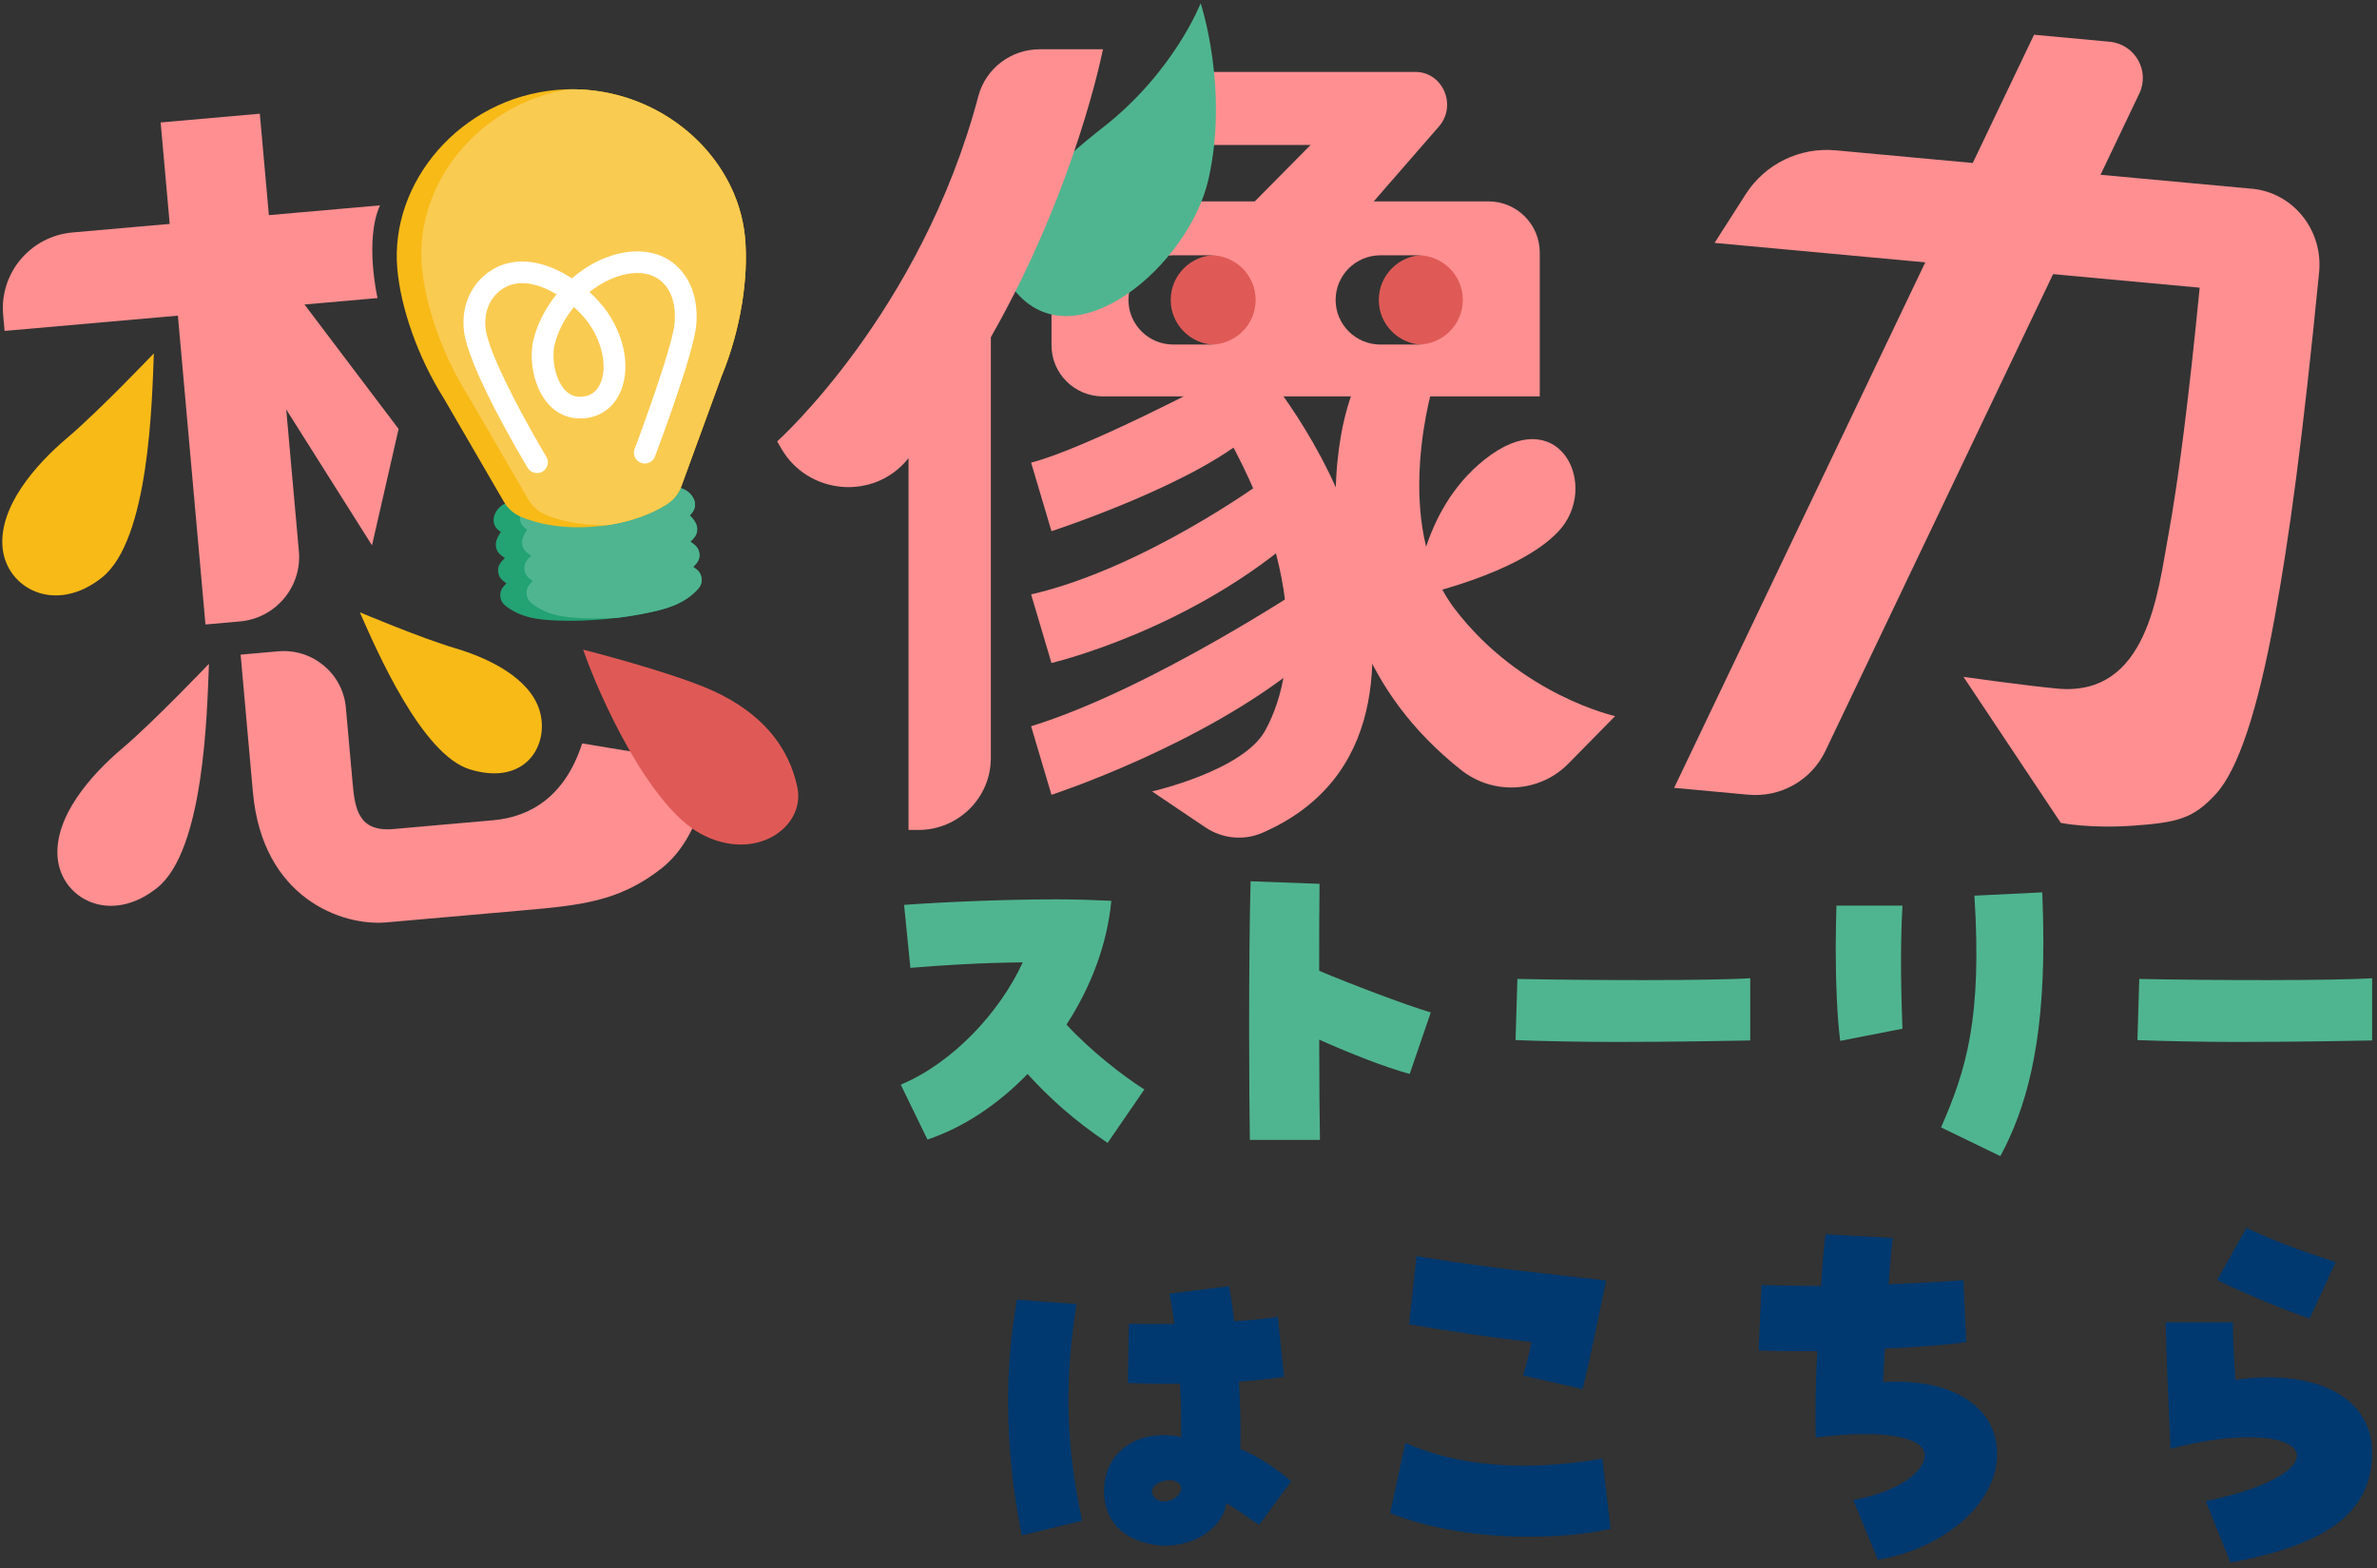
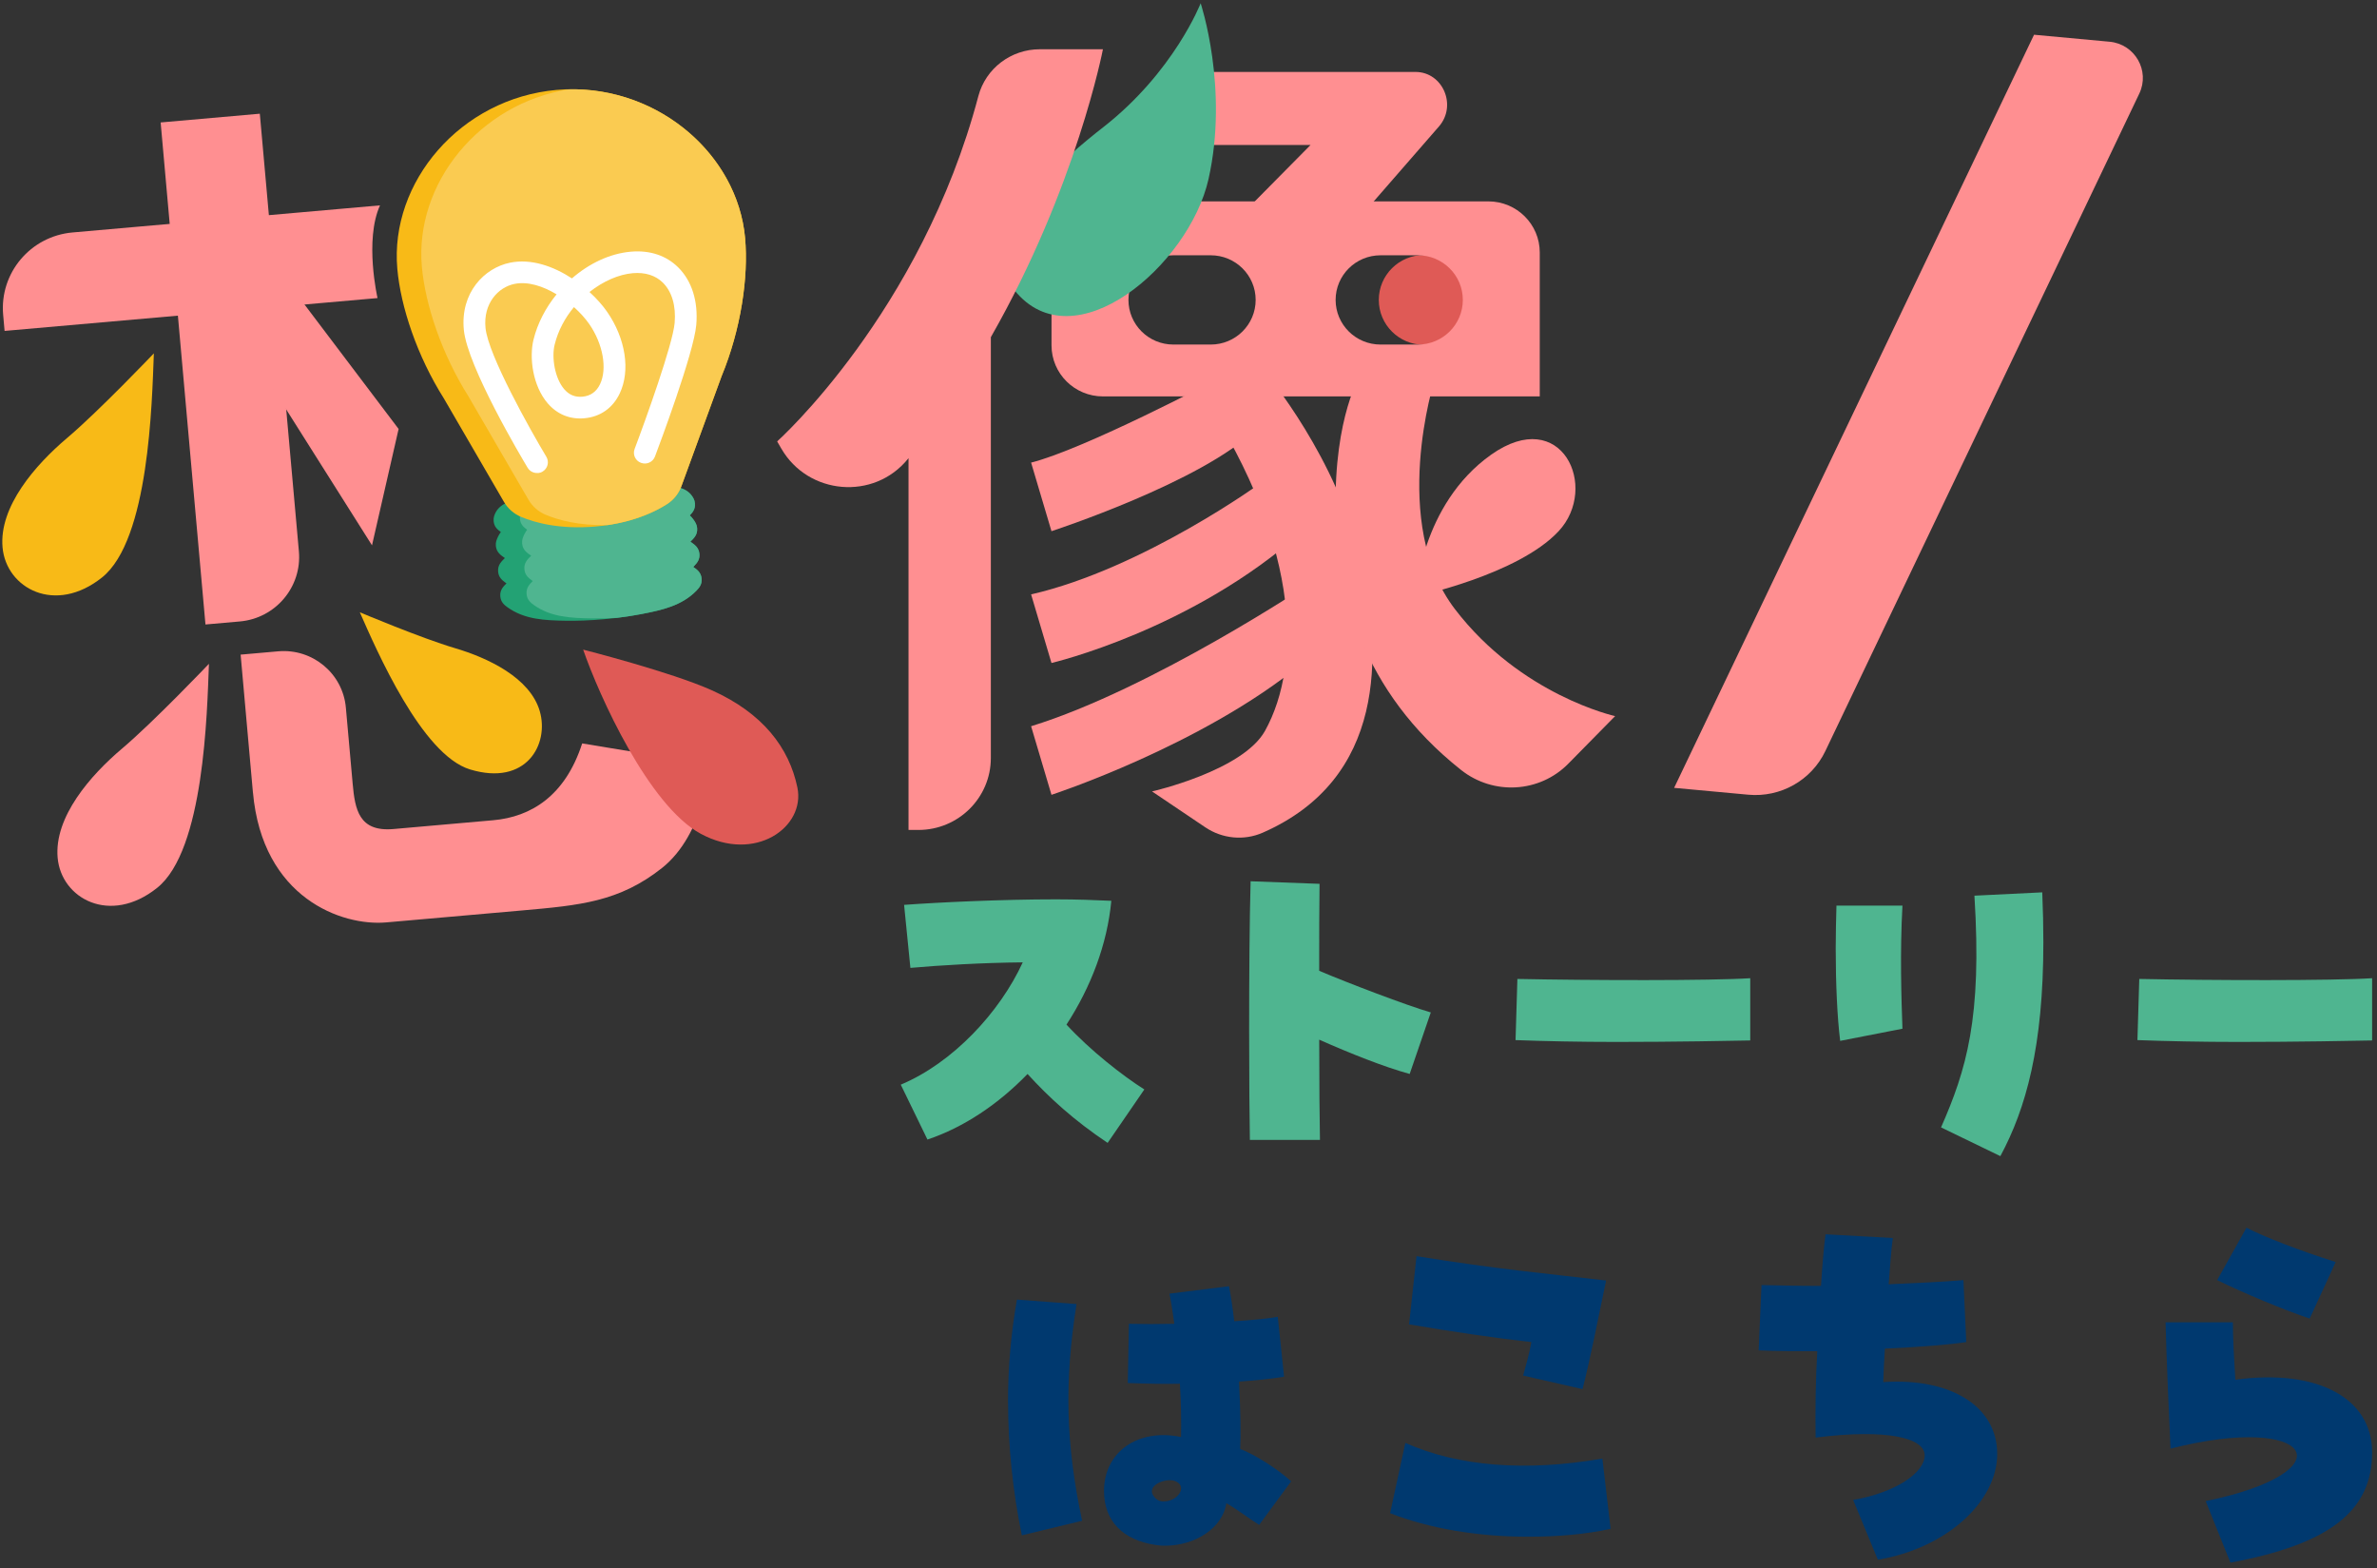
<svg xmlns="http://www.w3.org/2000/svg" width="332" height="219" viewBox="0 0 332 219" fill="none">
  <rect x="0" y="0" width="332" height="219" fill="#333333" stroke="none" />
  <g clip-path="url(#clip0_16499_206)">
-     <path d="M314.51 26.359L256.383 20.994C251.376 20.534 246.533 22.892 243.836 27.111L239.477 33.923L307.233 40.177C305.71 55.709 304.238 67.297 302.822 74.948C301.402 82.598 299.997 97.337 287.367 96.171C282.961 95.762 274.243 94.529 274.243 94.529L287.83 114.919C287.83 114.919 291.777 115.752 297.974 115.313C304.263 114.868 306.394 114.264 309.487 110.899C312.575 107.539 315.308 99.362 317.686 86.377C319.76 75.024 321.597 61.482 323.913 38.055C324.5 32.138 320.285 26.886 314.51 26.354V26.359Z" fill="#FF8F91" />
    <path d="M284.096 4.857L233.828 110.032L244.178 110.988C248.702 111.408 253.005 108.973 254.95 104.892L298.8 13.07C300.324 9.879 298.188 6.156 294.652 5.828L284.096 4.852V4.857Z" fill="#FF8F91" />
-     <path d="M169.825 48.157C173.31 48.157 176.135 45.35 176.135 41.887C176.135 38.424 173.31 35.617 169.825 35.617C166.341 35.617 163.516 38.424 163.516 41.887C163.516 45.35 166.341 48.157 169.825 48.157Z" fill="#DF5A56" />
    <path d="M198.888 48.157C202.373 48.157 205.198 45.35 205.198 41.887C205.198 38.424 202.373 35.617 198.888 35.617C195.403 35.617 192.578 38.424 192.578 41.887C192.578 45.35 195.403 48.157 198.888 48.157Z" fill="#DF5A56" />
    <path d="M146.867 28.125V48.228C146.867 52.166 150.079 55.362 154.047 55.362H215.061V35.259C215.061 31.321 211.849 28.125 207.881 28.125H146.867ZM169.106 48.121H163.887C160.424 48.121 157.613 45.329 157.613 41.887C157.613 38.445 160.424 35.653 163.887 35.653H169.106C172.57 35.653 175.38 38.445 175.38 41.887C175.38 45.329 172.57 48.121 169.106 48.121ZM198.041 48.121H192.822C189.358 48.121 186.548 45.329 186.548 41.887C186.548 38.445 189.358 35.653 192.822 35.653H198.041C201.505 35.653 204.315 38.445 204.315 41.887C204.315 45.329 201.505 48.121 198.041 48.121Z" fill="#FF8F91" />
    <path d="M166.498 10.047H197.698C201.522 10.047 203.534 14.726 200.981 17.662L189.854 30.442H172.968L183.05 20.244H163.977L166.498 10.047Z" fill="#FF8F91" />
    <path d="M169.826 53.055C169.826 53.055 151.468 62.73 144.016 64.607L146.862 74.186C146.862 74.186 167.917 67.318 175.374 59.989L169.826 53.06V53.055Z" fill="#FF8F91" />
    <path d="M176.363 67.273C176.363 67.273 159.698 79.419 144.016 83.014L146.862 92.593C146.862 92.593 166.491 88.006 181.906 74.208L176.358 67.279L176.363 67.273Z" fill="#FF8F91" />
    <path d="M183.043 81.43C183.043 81.43 160.902 96.219 144.016 101.426L146.862 111.004C146.862 111.004 167.917 104.136 181.906 92.619L183.043 81.43Z" fill="#FF8F91" />
    <path d="M176.912 52.25C176.912 52.25 186.779 63.982 190.067 78.26C193.109 91.469 193.526 108.76 176.367 116.293C173.747 117.444 170.711 117.137 168.343 115.541L160.906 110.53C160.906 110.53 173.598 107.65 176.696 102.056C181.915 92.62 181.745 75.207 166.501 53.053L176.912 52.25Z" fill="#FF8F91" />
    <path d="M190.064 52.252C190.064 52.252 186.322 58.093 186.549 71.236C186.739 82.384 190.085 96.468 204.079 107.54C208.572 111.094 215.036 110.736 219.05 106.655L225.587 100.012C225.587 100.012 212.432 97.118 203.219 85.079C194.012 73.041 200.368 53.045 200.368 53.045L190.064 52.242V52.252Z" fill="#FF8F91" />
    <path d="M197.742 83.29C197.742 83.29 198.401 70.495 208.267 63.504C218.133 56.513 223.399 68.071 217.696 74.188C211.993 80.304 197.742 83.29 197.742 83.29Z" fill="#FF8F91" />
    <path d="M167.696 0.461C167.696 0.461 163.97 10.05 154.104 17.757C149.302 21.505 135.467 32.776 141.69 40.529C149.95 50.824 166.085 37.067 168.797 25.008C171.649 12.32 167.701 0.461 167.701 0.461L167.696 0.461Z" fill="#4FB590" />
    <path d="M154.049 6.88H145.222C141.208 6.88 137.677 9.555 136.653 13.411C128.634 43.696 108.547 61.646 108.547 61.646L109.118 62.633C112.87 69.138 122.057 69.931 126.802 64.101C126.833 64.06 126.864 64.024 126.895 63.983V115.911H128.279C133.864 115.911 138.393 111.411 138.393 105.862V47.092C150.359 26.124 154.049 6.875 154.049 6.875V6.88Z" fill="#FF8F91" />
    <path d="M53.081 28.68L10.137 32.464C4.26 32.981 -0.079 38.13 0.441 43.965L0.641 46.216L52.731 41.628C52.731 41.628 50.873 33.553 53.076 28.68H53.081Z" fill="#FF8F91" />
    <path d="M22.438 17.102L36.289 15.88L41.746 76.999C42.19 81.965 38.495 86.352 33.496 86.793L28.698 87.216L22.438 17.102Z" fill="#FF8F91" />
    <path d="M35.323 110.648L33.609 91.425L38.854 90.964C43.651 90.54 47.886 94.063 48.308 98.83L49.255 109.421C49.58 113.042 50.12 116.207 54.958 115.783L68.88 114.555C74.155 114.09 78.942 111.17 81.314 103.826L99.189 106.777C99.189 106.777 98.427 116.499 92.457 121.229C86.487 125.955 80.985 126.44 72.889 127.156L53.939 128.824C47.763 129.366 36.646 125.433 35.328 110.653L35.323 110.648Z" fill="#FF8F91" />
    <path d="M38.155 36.742L55.675 59.909L51.959 76.161L35.664 50.356L38.155 36.742Z" fill="#FF8F91" />
    <path d="M29.183 92.708C29.183 92.708 21.468 100.809 17.058 104.537C12.647 108.265 7.541 114.095 8.051 119.802C8.56 125.51 15.395 129.243 21.957 123.991C28.519 118.739 28.921 99.592 29.183 92.703V92.708Z" fill="#FF8F91" />
    <path d="M21.488 49.352C21.488 49.352 13.773 57.452 9.362 61.18C4.952 64.914 -0.154 70.744 0.356 76.451C0.865 82.158 7.7 85.891 14.262 80.639C20.824 75.387 21.226 56.24 21.488 49.352Z" fill="#F8BA17" />
    <path d="M81.445 90.727C81.445 90.727 93.669 93.826 99.407 96.398C106.572 99.61 110.221 104.448 111.373 109.981C112.521 115.509 105.491 120.562 97.874 116.445C90.601 112.512 83.669 97.15 81.451 90.727H81.445Z" fill="#DF5A56" />
    <path d="M50.25 85.508C50.25 85.508 58.871 89.144 63.523 90.514C68.176 91.885 74.023 94.657 75.386 99.305C76.745 103.954 73.503 109.835 65.659 107.462C58.897 105.417 52.597 90.806 50.255 85.508H50.25Z" fill="#F8BA17" />
    <path d="M97.382 73.764C97.356 73.498 97.29 73.278 97.192 73.089C96.976 72.675 96.687 72.301 96.353 71.984C96.775 71.55 97.145 71.079 97.073 70.307C97.048 70.041 96.981 69.821 96.883 69.632C96.013 67.96 94.078 67.806 92.019 67.99L73.507 69.622C71.448 69.801 69.569 70.286 69.013 72.087C68.952 72.291 68.921 72.521 68.947 72.782C69.013 73.554 69.461 73.953 69.955 74.306C69.677 74.679 69.461 75.094 69.322 75.538C69.261 75.743 69.23 75.973 69.255 76.234C69.338 77.139 69.935 77.533 70.516 77.937C70.012 78.438 69.492 78.929 69.575 79.834C69.641 80.606 70.089 81.005 70.578 81.358C70.635 81.399 70.691 81.435 70.743 81.471C70.264 81.946 69.801 82.432 69.878 83.291C69.945 84.064 70.393 84.463 70.882 84.815C73.285 86.534 76.1 86.646 79.06 86.692C80.558 86.713 82.313 86.662 84.33 86.483C86.348 86.304 88.087 86.048 89.559 85.767C92.467 85.204 95.221 84.606 97.279 82.489C97.701 82.054 98.067 81.588 98 80.816C97.922 79.957 97.382 79.558 96.826 79.175C96.873 79.129 96.924 79.077 96.97 79.031C97.392 78.597 97.758 78.131 97.691 77.359C97.609 76.454 97.012 76.06 96.43 75.656C96.934 75.155 97.454 74.664 97.372 73.759L97.382 73.764Z" fill="#23A274" />
    <path d="M72.685 71.762C72.624 71.966 72.593 72.196 72.618 72.457C72.685 73.229 73.133 73.628 73.627 73.981C73.349 74.355 73.133 74.769 72.994 75.214C72.932 75.418 72.901 75.648 72.927 75.909C73.01 76.814 73.607 77.208 74.188 77.612C73.684 78.113 73.164 78.604 73.246 79.509C73.313 80.282 73.761 80.68 74.25 81.033C74.307 81.074 74.363 81.11 74.415 81.146C73.936 81.621 73.473 82.107 73.55 82.966C73.617 83.739 74.065 84.138 74.554 84.49C76.957 86.209 79.772 86.321 82.732 86.367C83.756 86.383 84.898 86.362 86.165 86.291C87.425 86.137 88.553 85.958 89.556 85.764C92.464 85.201 95.218 84.603 97.276 82.486C97.698 82.051 98.064 81.586 97.997 80.814C97.92 79.954 97.379 79.555 96.823 79.172C96.87 79.126 96.921 79.075 96.968 79.029C97.39 78.594 97.755 78.129 97.688 77.356C97.606 76.451 97.009 76.057 96.427 75.653C96.931 75.152 97.451 74.661 97.369 73.756C97.343 73.49 97.276 73.27 97.178 73.081C96.962 72.667 96.674 72.293 96.34 71.976C96.762 71.542 97.132 71.071 97.06 70.299C97.034 70.033 96.968 69.813 96.87 69.624C96 67.952 94.065 67.798 92.006 67.982L77.168 69.292C75.109 69.471 73.231 69.956 72.675 71.757L72.685 71.762Z" fill="#4FB590" />
    <path d="M93.184 70.392C94.105 69.799 94.805 68.914 95.181 67.886L100.791 52.534C103.503 45.973 104.558 38.67 104.074 33.275C102.994 21.16 91.161 11.377 77.744 12.558C64.332 13.739 54.414 25.44 55.495 37.555C55.968 42.864 58.258 49.721 61.99 55.638L70.374 70.07C70.924 71.021 71.774 71.768 72.788 72.192C74.687 72.985 78.176 73.972 83.184 73.532C88.192 73.093 91.455 71.507 93.184 70.392Z" fill="#F8BA17" />
    <path d="M104.071 33.277C103.037 21.684 92.157 12.233 79.465 12.473C66.933 14.452 57.89 25.662 58.924 37.256C59.398 42.564 61.688 49.422 65.419 55.339L73.803 69.771C74.354 70.722 75.198 71.469 76.217 71.893C77.89 72.594 80.798 73.443 84.889 73.33C88.94 72.722 91.652 71.377 93.176 70.395C94.097 69.802 94.797 68.917 95.173 67.889L100.782 52.537C103.495 45.975 104.55 38.672 104.066 33.277H104.071Z" fill="#FACB51" />
    <path d="M75.135 66.055C74.574 66.106 74.002 65.841 73.694 65.324C72.834 63.892 65.284 51.204 64.785 46.075C64.28 40.874 67.651 37.412 71.249 36.685C74.188 36.087 77.296 37.187 79.885 38.879C82.278 36.798 85.181 35.407 88.099 35.151C90.755 34.916 93.045 35.678 94.728 37.345C96.638 39.237 97.533 42.091 97.25 45.374C96.905 49.332 92.031 62.296 91.481 63.759C91.187 64.541 90.312 64.935 89.525 64.639C88.737 64.347 88.341 63.473 88.64 62.695C90.106 58.824 93.966 48.11 94.229 45.113C94.435 42.73 93.853 40.731 92.587 39.478C91.558 38.46 90.101 38 88.367 38.153C86.442 38.322 84.265 39.258 82.335 40.782C83.338 41.697 84.183 42.658 84.805 43.559C87.384 47.282 88.073 51.751 86.56 54.943C85.593 56.988 83.838 58.221 81.614 58.415C79.602 58.594 77.837 57.873 76.509 56.339C74.388 53.889 73.9 49.915 74.517 47.43C75.083 45.134 76.226 42.965 77.739 41.104C75.845 39.964 73.725 39.268 71.856 39.651C69.592 40.112 67.476 42.367 67.811 45.793C68.176 49.568 74.069 60.062 76.308 63.79C76.74 64.506 76.504 65.431 75.783 65.861C75.582 65.984 75.361 66.05 75.14 66.071L75.135 66.055ZM80.163 42.894C78.928 44.377 77.955 46.151 77.466 48.141C77.034 49.895 77.471 52.815 78.815 54.365C79.494 55.152 80.323 55.495 81.347 55.403C82.479 55.3 83.308 54.712 83.812 53.649C84.841 51.48 84.219 48.028 82.304 45.262C81.769 44.489 81.033 43.666 80.163 42.889V42.894Z" fill="white" />
    <path d="M143.522 149.99C139.431 154.209 134.613 157.452 129.539 159.15L125.812 151.484C133.064 148.446 139.637 141.399 142.848 134.403C137.202 134.454 131.247 134.812 127.156 135.175L126.276 126.374C131.144 126.016 139.945 125.602 147.506 125.602C150.352 125.602 152.997 125.704 155.221 125.806C154.649 131.876 152.375 137.845 148.957 143.097C152.323 146.748 156.827 150.251 159.832 152.154L154.706 159.615C149.94 156.424 146.523 153.284 143.522 149.995V149.99Z" fill="#4FB590" />
    <path d="M174.469 143.918C174.469 136.61 174.52 128.479 174.675 123.078L184.304 123.436C184.253 126.73 184.253 131.051 184.253 135.582C188.241 137.28 196.476 140.42 199.842 141.397L196.893 149.988C193.321 149.011 188.555 147.109 184.258 145.201C184.258 151.272 184.309 156.626 184.361 159.199H174.572C174.52 156.422 174.469 150.505 174.469 143.918Z" fill="#4FB590" />
    <path d="M225.766 145.516C220.692 145.516 215.617 145.413 211.68 145.26L211.937 136.719C221.778 136.924 239.019 136.975 244.459 136.617V145.311C241.973 145.362 233.949 145.516 225.766 145.516Z" fill="#4FB590" />
    <path d="M256.398 132.449C256.398 130.445 256.45 128.435 256.501 126.481H265.719C265.359 132.915 265.565 139.451 265.719 143.67L257.021 145.368C256.609 142.074 256.398 137.338 256.398 132.455V132.449ZM271.108 157.457C274.628 149.428 276.857 142.228 275.771 125.09L285.246 124.625C285.349 127.095 285.4 129.412 285.4 131.57C285.4 146.186 282.966 154.828 279.394 161.466L271.108 157.452V157.457Z" fill="#4FB590" />
    <path d="M312.626 145.516C307.551 145.516 302.476 145.413 298.539 145.26L298.796 136.719C308.637 136.924 325.878 136.975 331.318 136.617V145.311C328.833 145.362 320.809 145.516 312.626 145.516Z" fill="#4FB590" />
  </g>
  <path d="M140.789 195.853C140.789 190.963 141.209 186.183 142.039 181.503L150.359 182.123C148.639 193.093 148.849 201.573 151.139 212.393L142.719 214.423C141.469 208.343 140.799 201.893 140.799 195.863L140.789 195.853ZM161.429 215.773C156.799 215.093 154.199 212.393 154.199 208.233C154.199 202.773 158.929 199.443 164.959 200.693C165.009 198.513 164.959 195.853 164.799 193.253C162.719 193.303 160.329 193.253 157.519 193.153L157.679 184.883C159.599 184.933 161.789 184.933 164.019 184.883C163.759 182.963 163.549 181.663 163.339 180.673L171.659 179.633C171.919 180.983 172.179 182.703 172.389 184.523C174.989 184.363 177.019 184.163 178.469 183.903L179.349 192.273C177.429 192.583 175.349 192.793 173.059 192.953C173.269 197.323 173.319 200.233 173.219 202.363C175.199 203.093 178.469 205.173 180.339 206.883L175.869 212.963C174.729 212.283 172.799 210.783 171.289 209.943C170.769 213.373 166.969 215.873 162.709 215.873C162.349 215.873 162.139 215.873 161.409 215.773H161.429ZM162.629 209.683C163.879 209.683 165.229 208.593 164.919 207.553C164.709 207.033 164.139 206.773 163.519 206.723C162.009 206.673 160.089 207.763 161.229 209.063C161.589 209.533 162.109 209.743 162.629 209.683Z" fill="#00396F" />
  <path d="M194.158 211.327L196.288 201.517C203.668 204.807 213.078 205.558 223.808 203.708L224.958 213.518C221.498 214.268 217.688 214.618 213.418 214.618C206.438 214.618 199.568 213.467 194.148 211.327H194.158ZM212.738 192.108C213.138 190.667 213.608 189.047 213.888 187.438C208.808 186.858 202.868 185.998 196.808 184.958L197.848 175.438C208.978 177.227 215.848 177.858 224.328 178.838C223.288 183.858 222.018 190.207 221.038 194.007L212.728 192.108H212.738Z" fill="#00396F" />
  <path d="M258.843 209.483C264.783 208.443 268.823 205.673 268.823 203.253C268.823 200.833 263.633 199.503 253.593 200.773C253.533 197.193 253.593 192.523 253.823 188.713C251.053 188.713 248.283 188.713 245.633 188.593L246.033 179.473C249.033 179.533 251.163 179.593 254.343 179.593C254.513 176.823 254.743 174.173 254.973 172.383L264.373 172.903C264.143 174.573 263.973 177.053 263.793 179.363C267.603 179.193 271.643 179.013 274.233 178.783L274.633 187.433C272.443 187.783 268.173 188.123 263.263 188.353C263.143 190.023 263.093 191.583 263.033 193.023C272.493 192.393 278.953 196.423 278.953 203.063C278.953 209.703 271.913 216.213 262.283 217.833L258.823 209.463L258.843 209.483Z" fill="#00396F" />
  <path d="M308.059 209.651C328.139 205.501 322.999 197.251 303.159 202.321C302.929 197.591 302.579 189.111 302.469 184.671H311.869C311.869 186.691 311.989 189.001 312.219 192.691C323.639 191.131 331.319 195.231 331.319 202.841C331.319 211.031 325.379 215.651 311.529 218.241L308.069 209.641L308.059 209.651ZM309.669 178.791L313.769 171.461C316.189 172.731 321.269 174.691 326.229 176.251L322.599 184.151C319.139 183.001 313.309 180.571 309.679 178.781L309.669 178.791Z" fill="#00396F" />
  <defs>
    <clipPath id="clip0_16499_206">
      <rect width="331" height="161" fill="white" transform="translate(0.32 0.461)" />
    </clipPath>
  </defs>
</svg>